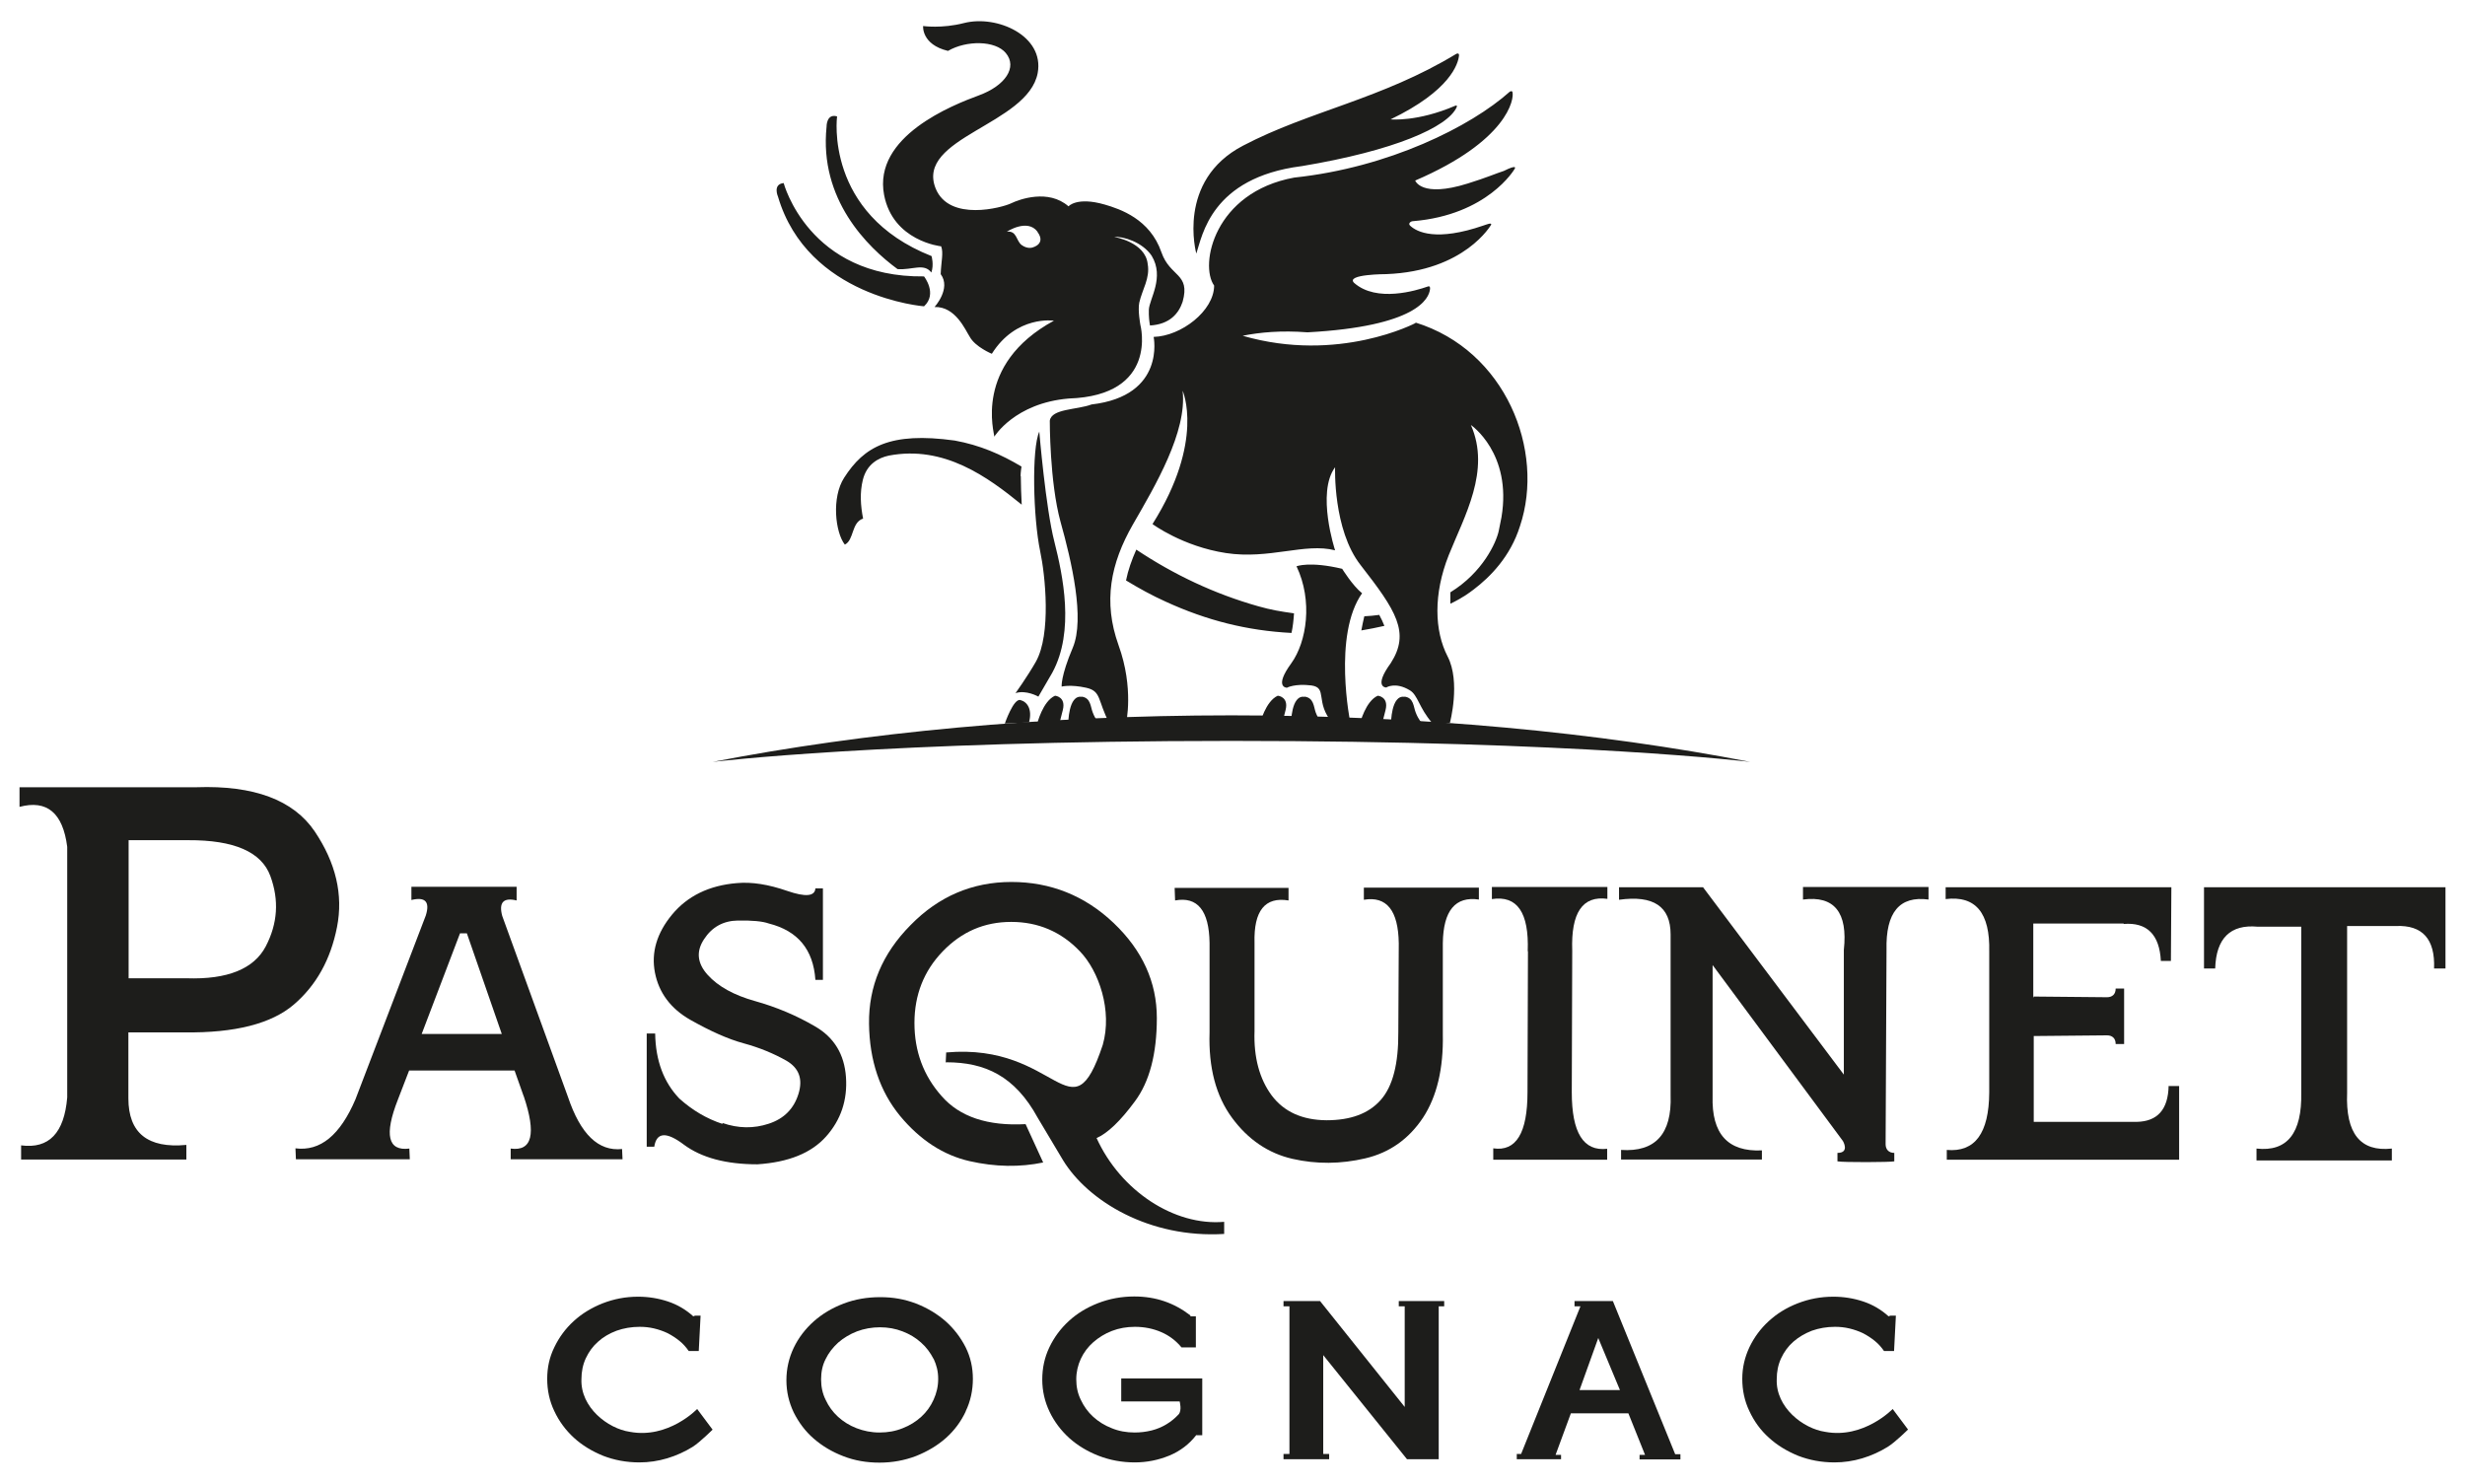
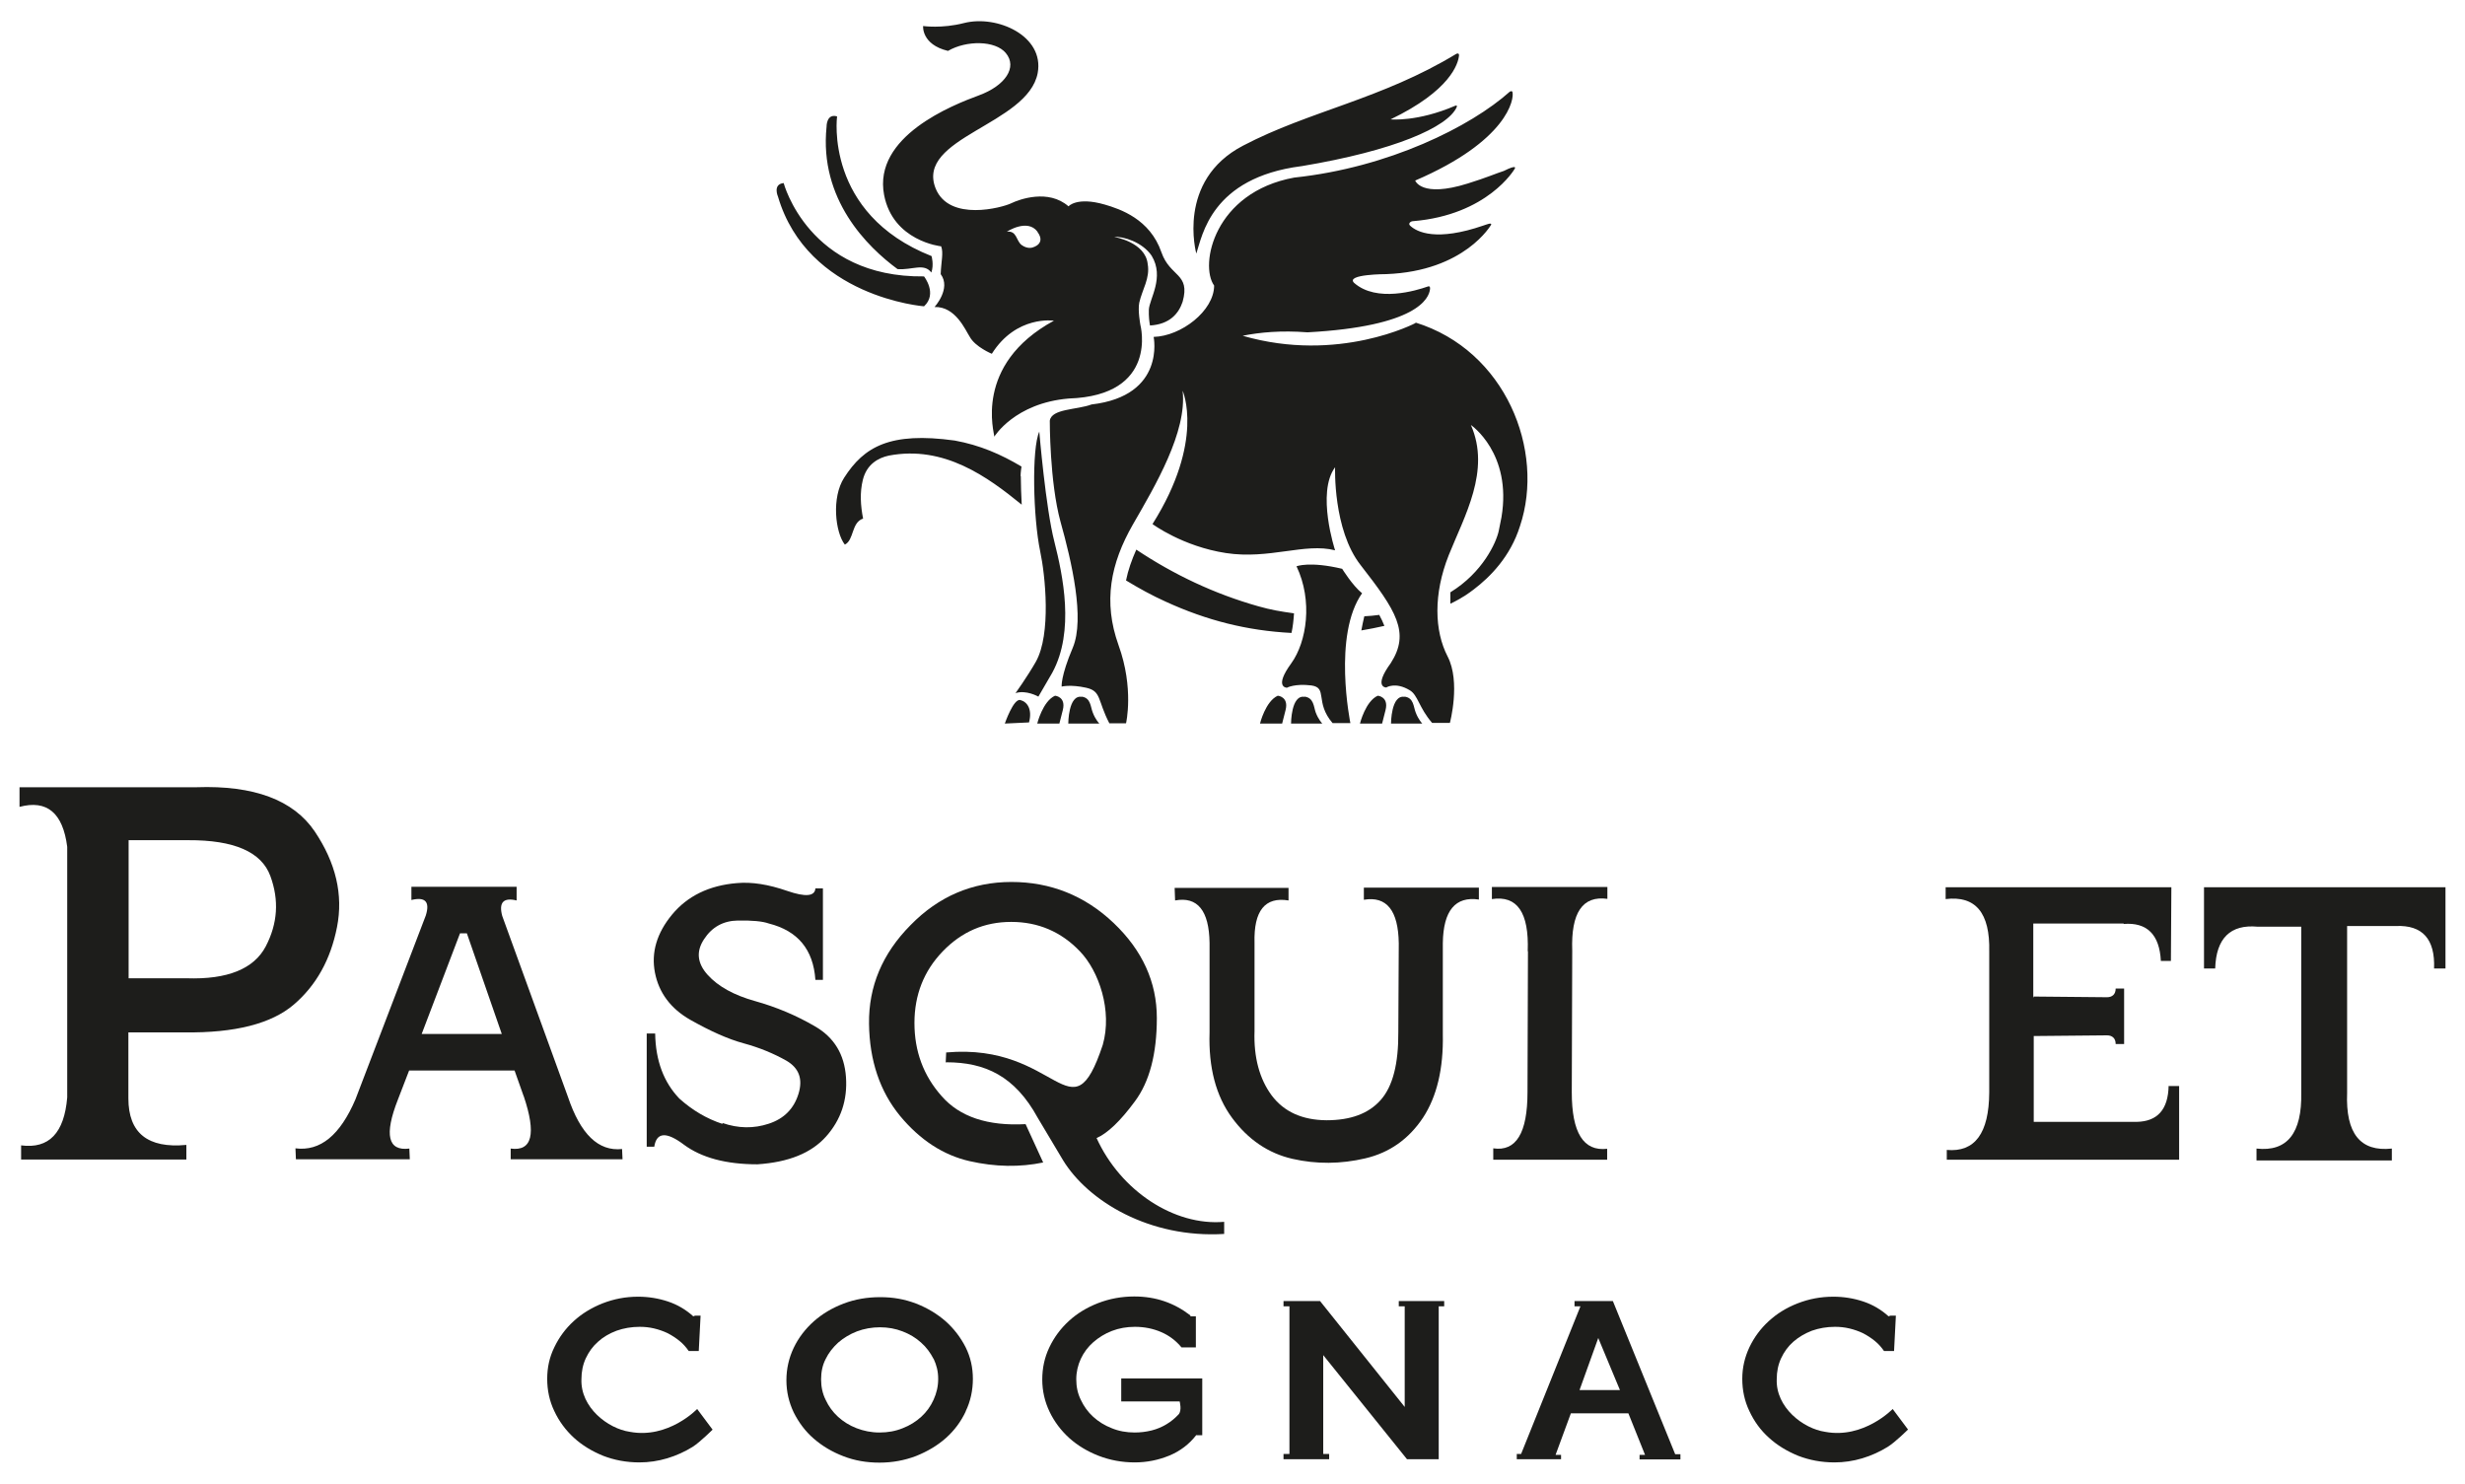
<svg xmlns="http://www.w3.org/2000/svg" width="108" height="65" viewBox="0 0 108 65" fill="none">
  <g clip-path="url(#clip0_552_20272)">
    <path d="M8.605 34.49C11.125 34.4 12.855 35.05 13.785 36.42C14.715 37.8 15.045 39.2 14.765 40.62C14.485 42.04 13.855 43.17 12.875 44.01C11.895 44.85 10.295 45.26 8.075 45.23H5.625V48.12C5.625 49.64 6.475 50.32 8.165 50.16V50.8H0.925V50.18C2.145 50.34 2.815 49.64 2.945 48.08V37.1C2.755 35.61 2.055 35.03 0.855 35.35V34.49H8.605ZM5.635 36.81V42.86H8.175C9.965 42.92 11.125 42.45 11.645 41.46C12.165 40.46 12.235 39.44 11.845 38.38C11.455 37.32 10.255 36.8 8.245 36.81H5.635Z" fill="#1D1D1B" />
    <path d="M22.945 48.03L22.545 46.9H17.925L17.435 48.17C16.825 49.72 16.995 50.44 17.935 50.32L17.955 50.79H12.965L12.945 50.31C14.035 50.45 14.905 49.73 15.575 48.16L18.655 40.11C18.845 39.51 18.635 39.28 18.025 39.43V38.85H22.635V39.45C22.055 39.31 21.845 39.54 22.005 40.13L24.885 48.06C25.435 49.69 26.215 50.45 27.255 50.34L27.275 50.79H22.375V50.32C23.315 50.45 23.505 49.68 22.945 48.02M20.455 40.89H20.155L18.475 45.3H21.985L20.455 40.89Z" fill="#1D1D1B" />
    <path d="M31.655 49.2C32.345 49.44 33.025 49.45 33.685 49.23C34.355 49.01 34.785 48.57 34.985 47.92C35.185 47.27 35.005 46.79 34.455 46.47C33.905 46.16 33.285 45.9 32.585 45.71C31.885 45.52 31.115 45.17 30.245 44.68C29.385 44.19 28.865 43.49 28.695 42.61C28.525 41.73 28.775 40.88 29.445 40.07C30.115 39.26 31.065 38.79 32.285 38.69C32.945 38.63 33.675 38.75 34.485 39.03C35.295 39.31 35.705 39.27 35.725 38.92H36.055V42.93H35.725C35.635 41.6 34.955 40.78 33.685 40.46C33.405 40.36 32.945 40.32 32.325 40.33C31.695 40.34 31.195 40.61 30.845 41.15C30.495 41.68 30.545 42.2 31.005 42.71C31.465 43.22 32.155 43.6 33.085 43.86C34.015 44.12 34.895 44.49 35.715 44.97C36.545 45.45 36.995 46.19 37.065 47.19C37.135 48.19 36.845 49.06 36.195 49.79C35.545 50.52 34.545 50.92 33.185 51.01C31.805 51.01 30.735 50.72 29.965 50.15C29.195 49.57 28.765 49.6 28.665 50.24H28.335V45.28H28.705C28.725 46.48 29.085 47.42 29.765 48.13C30.335 48.64 30.955 49.01 31.655 49.24" fill="#1D1D1B" />
    <path d="M41.435 46.55L41.455 46.11C46.385 45.67 46.925 49.95 48.315 45.78C48.745 44.28 48.145 42.54 47.315 41.68C46.495 40.82 45.485 40.39 44.305 40.39C43.125 40.39 42.135 40.82 41.305 41.68C40.475 42.54 40.065 43.59 40.065 44.82C40.065 46.05 40.455 47.12 41.255 48.02C42.045 48.93 43.275 49.34 44.935 49.25L45.705 50.93C44.695 51.14 43.615 51.13 42.475 50.87C41.335 50.61 40.315 49.95 39.435 48.89C38.555 47.82 38.095 46.47 38.075 44.85C38.055 43.22 38.655 41.78 39.895 40.53C41.125 39.27 42.605 38.64 44.315 38.64C46.025 38.64 47.535 39.24 48.795 40.44C50.055 41.64 50.685 43.03 50.685 44.6C50.685 46.17 50.365 47.39 49.725 48.25C49.085 49.12 48.525 49.65 48.045 49.86C49.095 52.17 51.445 53.72 53.635 53.53V54.06C50.375 54.26 47.675 52.63 46.575 50.83L45.465 48.97C44.465 47.14 43.155 46.54 41.465 46.54" fill="#1D1D1B" />
    <path d="M54.965 45.17C54.925 46.33 55.185 47.27 55.715 47.99C56.255 48.71 57.055 49.07 58.115 49.08C59.175 49.08 59.965 48.79 60.495 48.19C61.025 47.59 61.275 46.6 61.265 45.21L61.285 41.33C61.265 39.89 60.755 39.25 59.755 39.42V38.89H64.795V39.41C63.765 39.26 63.235 39.89 63.215 41.32V45.31C63.245 46.82 62.955 48.04 62.345 48.97C61.725 49.9 60.885 50.5 59.815 50.75C58.745 51 57.675 51.01 56.625 50.77C55.575 50.53 54.685 49.93 53.985 48.98C53.275 48.02 52.945 46.77 52.995 45.23V41.31C52.975 39.89 52.465 39.27 51.485 39.45L51.465 38.9H56.455V39.45C55.425 39.28 54.925 39.9 54.965 41.31V45.19V45.17Z" fill="#1D1D1B" />
    <path d="M66.935 41.67C66.995 39.98 66.475 39.22 65.365 39.39V38.86H70.425V39.38C69.335 39.23 68.825 39.99 68.885 41.65L68.865 47.85C68.865 49.63 69.375 50.45 70.415 50.33V50.81H65.425V50.31C66.425 50.46 66.925 49.64 66.925 47.85L66.945 41.68L66.935 41.67Z" fill="#1D1D1B" />
-     <path d="M82.615 50.13C82.615 50.35 82.745 50.51 82.995 50.51V50.88C82.845 50.92 80.745 50.93 80.505 50.88V50.51C81.055 50.51 80.745 49.99 80.745 49.99L75.035 42.28V48.02C74.985 49.68 75.705 50.47 77.195 50.4V50.8H71.025V50.38C72.525 50.48 73.255 49.68 73.195 47.99V40.94C73.195 39.71 72.445 39.21 70.935 39.42V38.87H74.615L80.785 47.08V41.62C80.965 39.97 80.365 39.23 78.995 39.41V38.86H84.495V39.41C83.225 39.24 82.615 39.97 82.655 41.62L82.615 50.14V50.13Z" fill="#1D1D1B" />
    <path d="M107.145 38.87V42.43H106.645C106.695 41.14 106.135 40.52 104.975 40.57H102.835V47.88C102.765 49.66 103.415 50.47 104.795 50.32V50.84H98.865V50.32C100.205 50.47 100.865 49.65 100.825 47.86V40.6H98.915C97.725 40.49 97.095 41.1 97.055 42.43H96.565V38.87H107.135H107.145Z" fill="#1D1D1B" />
    <path d="M31.225 62.63C31.225 62.63 30.675 63.18 30.345 63.39C30.005 63.6 29.635 63.77 29.235 63.89C28.835 64.01 28.425 64.07 28.015 64.07C27.445 64.07 26.915 63.97 26.425 63.78C25.935 63.58 25.505 63.32 25.145 62.99C24.785 62.66 24.495 62.27 24.285 61.82C24.075 61.38 23.975 60.91 23.975 60.41C23.975 59.91 24.075 59.46 24.285 59.03C24.495 58.59 24.775 58.21 25.135 57.88C25.495 57.55 25.925 57.29 26.405 57.1C26.895 56.91 27.405 56.81 27.955 56.81C28.405 56.81 28.845 56.88 29.265 57.02C29.685 57.16 30.055 57.38 30.375 57.67L30.455 57.64H30.695L30.615 59.19H30.175C30.065 59.03 29.935 58.88 29.775 58.75C29.615 58.62 29.445 58.51 29.255 58.41C29.065 58.32 28.865 58.25 28.655 58.2C28.445 58.15 28.235 58.13 28.025 58.13C27.665 58.13 27.325 58.19 27.015 58.3C26.695 58.42 26.425 58.58 26.205 58.78C25.975 58.98 25.795 59.23 25.665 59.51C25.535 59.79 25.475 60.1 25.475 60.42C25.425 61.66 26.635 62.59 27.595 62.73C29.285 63.05 30.545 61.73 30.545 61.73L31.225 62.64V62.63Z" fill="#1D1D1B" />
    <path d="M42.315 61.83C42.105 62.28 41.815 62.67 41.445 63C41.075 63.33 40.635 63.59 40.135 63.79C39.635 63.98 39.105 64.08 38.535 64.08C37.965 64.08 37.445 63.99 36.955 63.8C36.455 63.61 36.025 63.35 35.655 63.03C35.285 62.71 34.995 62.32 34.775 61.88C34.565 61.44 34.455 60.97 34.455 60.47C34.455 59.97 34.565 59.49 34.775 59.05C34.985 58.61 35.285 58.22 35.655 57.89C36.025 57.56 36.465 57.3 36.965 57.11C37.465 56.92 37.995 56.83 38.565 56.83C39.135 56.83 39.635 56.92 40.135 57.11C40.625 57.3 41.055 57.56 41.425 57.88C41.795 58.21 42.085 58.59 42.305 59.02C42.525 59.46 42.625 59.92 42.625 60.41C42.625 60.9 42.525 61.39 42.305 61.84M40.905 59.54C40.765 59.27 40.585 59.02 40.355 58.82C40.125 58.61 39.855 58.45 39.545 58.33C39.235 58.21 38.905 58.15 38.555 58.15C38.205 58.15 37.865 58.21 37.545 58.33C37.235 58.45 36.955 58.62 36.725 58.82C36.495 59.03 36.305 59.27 36.175 59.54C36.035 59.81 35.975 60.11 35.975 60.43C35.975 60.75 36.035 61.05 36.175 61.33C36.305 61.61 36.485 61.86 36.715 62.07C36.945 62.28 37.215 62.45 37.525 62.57C37.835 62.69 38.165 62.76 38.535 62.76C38.905 62.76 39.235 62.7 39.555 62.57C39.865 62.45 40.135 62.28 40.365 62.07C40.595 61.86 40.775 61.61 40.905 61.32C41.035 61.03 41.105 60.74 41.105 60.41C41.105 60.08 41.035 59.81 40.905 59.53" fill="#1D1D1B" />
    <path d="M52.415 62.87C52.105 63.27 51.715 63.57 51.235 63.77C50.745 63.97 50.245 64.07 49.715 64.07C49.155 64.07 48.625 63.97 48.135 63.78C47.645 63.59 47.215 63.33 46.845 63C46.485 62.67 46.195 62.29 45.985 61.85C45.775 61.41 45.665 60.94 45.665 60.44C45.665 59.94 45.765 59.47 45.975 59.03C46.185 58.59 46.465 58.21 46.835 57.87C47.195 57.54 47.625 57.28 48.115 57.09C48.605 56.9 49.135 56.8 49.695 56.8C50.165 56.8 50.605 56.87 51.015 57.01C51.425 57.15 51.805 57.36 52.155 57.63V57.67H52.395V59.03H51.765C51.525 58.74 51.225 58.51 50.875 58.36C50.525 58.21 50.145 58.13 49.725 58.13C49.365 58.13 49.025 58.19 48.715 58.31C48.405 58.43 48.135 58.6 47.905 58.8C47.675 59 47.485 59.25 47.355 59.53C47.225 59.81 47.155 60.11 47.155 60.43C47.155 60.75 47.215 61.05 47.355 61.33C47.485 61.61 47.665 61.86 47.895 62.07C48.125 62.28 48.395 62.45 48.705 62.57C49.015 62.7 49.355 62.76 49.715 62.76C49.965 62.76 50.215 62.73 50.455 62.67C50.695 62.61 50.905 62.52 51.105 62.4C51.305 62.28 51.475 62.14 51.635 61.97C51.795 61.8 51.685 61.4 51.685 61.4H49.125V60.39H52.675V62.88H52.425L52.415 62.87Z" fill="#1D1D1B" />
    <path d="M63.035 57.23V63.93H61.645L57.975 59.37V63.7H58.235V63.93H56.235V63.7H56.495V57.23H56.235V57H57.835L61.545 61.64V57.23H61.285V57H63.275V57.23H63.035Z" fill="#1D1D1B" />
    <path d="M71.835 63.93V63.74H72.075L71.345 61.92H68.825L68.155 63.74H68.395V63.93H66.455V63.7H66.645L69.245 57.23H68.985V57H70.665L73.395 63.71H73.625V63.94H71.825L71.835 63.93ZM70.025 58.62L69.205 60.9H70.975L70.025 58.62Z" fill="#1D1D1B" />
    <path d="M83.595 62.63C83.595 62.63 83.045 63.18 82.705 63.39C82.365 63.6 81.995 63.77 81.595 63.89C81.195 64.01 80.785 64.07 80.375 64.07C79.805 64.07 79.275 63.97 78.785 63.78C78.295 63.58 77.865 63.32 77.505 62.99C77.135 62.66 76.855 62.27 76.645 61.82C76.435 61.38 76.335 60.91 76.335 60.41C76.335 59.91 76.445 59.46 76.645 59.03C76.855 58.59 77.135 58.21 77.495 57.88C77.855 57.55 78.275 57.29 78.765 57.1C79.255 56.91 79.765 56.81 80.325 56.81C80.775 56.81 81.215 56.88 81.635 57.02C82.055 57.16 82.425 57.38 82.745 57.67L82.825 57.64H83.065L82.985 59.19H82.545C82.435 59.03 82.305 58.88 82.145 58.75C81.985 58.62 81.815 58.51 81.625 58.41C81.435 58.32 81.235 58.25 81.025 58.2C80.815 58.15 80.605 58.13 80.395 58.13C80.035 58.13 79.695 58.19 79.385 58.3C79.075 58.42 78.805 58.58 78.575 58.78C78.345 58.98 78.165 59.23 78.035 59.51C77.905 59.79 77.845 60.1 77.845 60.42C77.795 61.66 79.005 62.59 79.965 62.73C81.655 63.05 82.925 61.73 82.925 61.73L83.605 62.64L83.595 62.63Z" fill="#1D1D1B" />
    <path d="M95.015 47.57C94.995 48.61 94.525 49.13 93.625 49.15H89.105V45.39L92.315 45.36C92.535 45.36 92.695 45.48 92.695 45.74H93.065V43.31H92.695C92.695 43.57 92.535 43.69 92.315 43.69L89.105 43.66L89.085 43.72V40.46H93.045V40.48C94.065 40.4 94.615 40.94 94.675 42.1H95.115L95.135 38.87H85.245V39.39C86.555 39.23 87.195 39.99 87.155 41.69V47.86C87.145 49.65 86.525 50.49 85.295 50.38V50.81H95.475V47.58H95.005L95.015 47.57Z" fill="#1D1D1B" />
-     <path d="M76.685 33.38C70.045 32.09 62.275 31.34 53.955 31.34C45.635 31.34 37.855 32.09 31.225 33.38C31.225 33.38 38.745 32.46 53.955 32.46C69.165 32.46 76.685 33.38 76.685 33.38Z" fill="#1D1D1B" />
    <path d="M44.705 30.67C44.405 30.59 44.025 31.7 44.025 31.7L45.085 31.65C45.235 31.08 45.015 30.75 44.705 30.67ZM44.715 20.86C44.715 20.7 44.755 20.44 44.755 20.44C43.865 19.91 42.935 19.5 41.825 19.3C38.995 18.91 37.855 19.57 36.985 20.93C36.425 21.8 36.595 23.32 37.015 23.86C37.425 23.66 37.295 22.89 37.815 22.72C37.705 22.16 37.665 21.58 37.805 21.02C37.975 20.34 38.475 20.06 38.945 19.96C41.365 19.5 43.265 20.89 44.765 22.11C44.745 21.69 44.725 21.27 44.725 20.86M46.225 30.48C45.685 30.72 45.445 31.7 45.445 31.7H46.415L46.565 31.11C46.715 30.52 46.225 30.48 46.225 30.48ZM47.395 30.53C46.805 30.43 46.805 31.7 46.805 31.7H48.165C48.165 31.7 47.995 31.53 47.875 31.21C47.775 30.96 47.795 30.57 47.385 30.52M41.235 10.79C41.345 11.08 41.235 11.45 41.215 12.01C41.685 12.64 40.945 13.45 40.945 13.45C41.865 13.42 42.295 14.46 42.485 14.75C42.725 15.2 43.455 15.5 43.455 15.5C44.525 13.8 46.175 14.05 46.175 14.05C42.625 15.98 43.575 19 43.565 19.13C43.565 19.13 44.455 17.66 46.825 17.46C50.785 17.33 49.965 14.24 49.965 14.24C49.965 14.24 49.845 13.6 49.915 13.26C50.045 12.68 50.395 12.19 50.285 11.57C50.185 10.6 48.815 10.38 48.815 10.38C49.205 10.35 50.045 10.6 50.455 11.2C51.035 12.15 50.355 13.1 50.335 13.57C50.325 13.86 50.355 14.09 50.385 14.26C51.255 14.21 51.645 13.73 51.815 13.22C52.165 11.96 51.265 12.15 50.885 11.05C50.385 9.6 49.085 9.16 48.395 8.96C47.175 8.61 46.815 9.04 46.815 9.04C45.935 8.27 44.665 8.73 44.295 8.91C43.925 9.09 41.595 9.73 40.995 8.26C40.095 6.02 45.035 5.47 45.465 3.2C45.765 1.57 43.685 0.64 42.235 1.01C41.265 1.26 40.445 1.14 40.445 1.14C40.445 1.14 40.365 1.95 41.535 2.23C42.345 1.76 43.605 1.77 44.065 2.32C44.595 2.95 44.035 3.76 42.885 4.18C41.745 4.6 38.245 5.97 38.735 8.54C39.125 10.57 41.225 10.79 41.225 10.79M45.455 10.16C45.845 10.69 45.245 10.84 45.245 10.84C45.245 10.84 45.025 10.93 44.755 10.73C44.515 10.54 44.555 10.1 44.115 10.15C44.115 10.15 45.015 9.56 45.455 10.15M39.325 11.79C39.965 11.84 40.485 11.51 40.805 11.94C40.925 11.6 40.815 11.22 40.815 11.22C36.105 9.36 36.675 5.1 36.675 5.1C36.205 4.96 36.215 5.55 36.215 5.55C35.885 8.74 38.005 10.82 39.325 11.79ZM40.485 12.11C35.425 12.17 34.335 8.02 34.335 8.02C33.845 8.07 34.085 8.61 34.085 8.61C35.385 13.03 40.485 13.42 40.485 13.42C41.085 12.87 40.485 12.11 40.485 12.11ZM44.485 30.37C44.955 30.21 45.495 30.52 45.495 30.52L46.105 29.47C47.095 27.65 46.565 25.2 46.195 23.73C45.815 22.26 45.535 18.91 45.535 18.91C45.195 19.66 45.265 22.68 45.575 24.16C45.795 25.19 46.065 27.78 45.385 28.99C45.015 29.64 44.485 30.38 44.485 30.38M60.365 30.48C59.825 30.72 59.585 31.7 59.585 31.7H60.555L60.705 31.11C60.855 30.52 60.365 30.48 60.365 30.48ZM60.425 26.94C60.205 26.97 59.995 26.99 59.775 27C59.725 27.2 59.685 27.41 59.645 27.62C59.985 27.56 60.315 27.5 60.655 27.42C60.595 27.26 60.515 27.1 60.425 26.93M61.535 30.53C60.945 30.43 60.945 31.7 60.945 31.7H62.315C62.315 31.7 62.145 31.53 62.025 31.21C61.925 30.96 61.945 30.57 61.535 30.52M62.025 14.15C62.025 14.15 58.655 15.93 54.445 14.71C55.195 14.56 56.135 14.47 57.285 14.56C62.075 14.3 62.615 13.08 62.655 12.66C62.665 12.53 62.605 12.53 62.535 12.56C62.075 12.72 60.315 13.27 59.325 12.39C58.945 12.01 60.735 12.01 60.735 12.01C64.185 11.88 65.335 9.84 65.335 9.84C65.355 9.74 65.125 9.84 64.995 9.88C62.935 10.59 62.085 10.17 61.785 9.89C61.675 9.79 61.815 9.69 61.905 9.69C65.185 9.42 66.355 7.41 66.355 7.41C66.355 7.41 66.545 7.16 65.885 7.49C65.595 7.58 65.115 7.79 64.305 8.04C62.265 8.68 62.005 7.91 62.005 7.91C66.055 6.17 66.355 4.33 66.265 4.03C66.245 3.97 66.175 4 66.145 4.02C64.445 5.54 60.855 7.34 56.705 7.78C53.195 8.42 52.545 11.61 53.195 12.51C53.195 13.62 51.745 14.73 50.545 14.76C50.545 14.76 51.085 17.34 47.825 17.72C47.185 17.96 46.075 17.9 45.995 18.43C45.995 18.43 45.985 21.11 46.465 22.86C46.955 24.61 47.535 27.1 47.005 28.37C46.465 29.64 46.515 30.08 46.515 30.08C46.515 30.08 46.905 29.98 47.585 30.13C48.265 30.28 48.075 30.67 48.605 31.69H49.335C49.335 31.69 49.695 30.16 49.005 28.26C48.325 26.36 48.655 24.69 49.635 22.98C50.615 21.28 52.015 18.92 51.815 17.12C51.815 17.12 52.795 19.31 50.495 22.96C50.495 22.96 51.815 23.94 53.715 24.23C55.615 24.52 57.175 23.77 58.495 24.11C58.495 24.11 57.665 21.59 58.495 20.47C58.495 20.47 58.395 23.21 59.615 24.76C61.165 26.75 61.795 27.71 60.935 29.05C60.155 30.12 60.735 30.12 60.735 30.12C60.735 30.12 61.135 29.86 61.765 30.24C62.125 30.45 62.165 31 62.745 31.67H63.525C63.525 31.67 64.005 29.88 63.425 28.76C62.845 27.64 62.795 26.03 63.475 24.32C64.155 22.62 65.325 20.62 64.445 18.62C64.445 18.62 66.255 19.85 65.785 22.66C65.745 22.88 65.705 23.08 65.665 23.26C65.555 23.77 64.965 25.08 63.545 25.95V26.24C63.545 26.31 63.545 26.38 63.545 26.45C63.715 26.37 63.685 26.38 63.875 26.28C63.905 26.26 63.935 26.25 63.965 26.23C63.995 26.21 64.015 26.2 64.045 26.18C64.055 26.17 64.075 26.16 64.095 26.15C64.145 26.12 64.185 26.1 64.225 26.07C64.335 26 64.455 25.91 64.575 25.82C65.285 25.28 66.175 24.39 66.595 23.05C67.705 19.74 65.965 15.35 62.015 14.13M57.155 30.53C56.565 30.43 56.565 31.7 56.565 31.7H57.935C57.935 31.7 57.765 31.53 57.645 31.21C57.555 30.96 57.565 30.57 57.155 30.52M59.675 25.99C59.255 25.65 58.805 24.92 58.805 24.92C57.375 24.58 56.805 24.81 56.805 24.81C57.525 26.32 57.255 28.12 56.575 29.06C55.795 30.13 56.385 30.13 56.385 30.13C56.385 30.13 56.725 29.94 57.455 30.03C58.185 30.13 57.595 30.76 58.385 31.68H59.165C59.165 31.68 58.375 27.82 59.685 25.98M56.685 26.87C56.105 26.79 55.685 26.72 55.125 26.56C53.215 26.02 51.435 25.18 49.785 24.08C49.585 24.53 49.425 24.98 49.335 25.43C49.895 25.77 50.475 26.09 51.075 26.36C52.865 27.18 54.635 27.63 56.585 27.73C56.645 27.46 56.675 27.17 56.695 26.87M55.985 30.48C55.445 30.72 55.205 31.7 55.205 31.7H56.175L56.325 31.11C56.475 30.52 55.985 30.48 55.985 30.48ZM57.025 7.28C61.095 6.6 63.435 5.57 63.825 4.69C63.855 4.61 63.795 4.62 63.765 4.63C62.095 5.35 60.925 5.23 60.925 5.23C63.545 3.97 63.895 2.79 63.925 2.42C63.925 2.32 63.845 2.34 63.805 2.36C60.525 4.35 57.365 4.86 54.465 6.38C51.525 7.91 52.415 11.11 52.415 11.11C52.675 10.34 53.055 7.79 57.015 7.28" fill="#1D1D1B" />
  </g>
  <defs>
    <clipPath id="clip0_552_20272">
      <rect width="106.29" height="63.16" fill="white" transform="translate(0.855 0.92)" />
    </clipPath>
  </defs>
</svg>